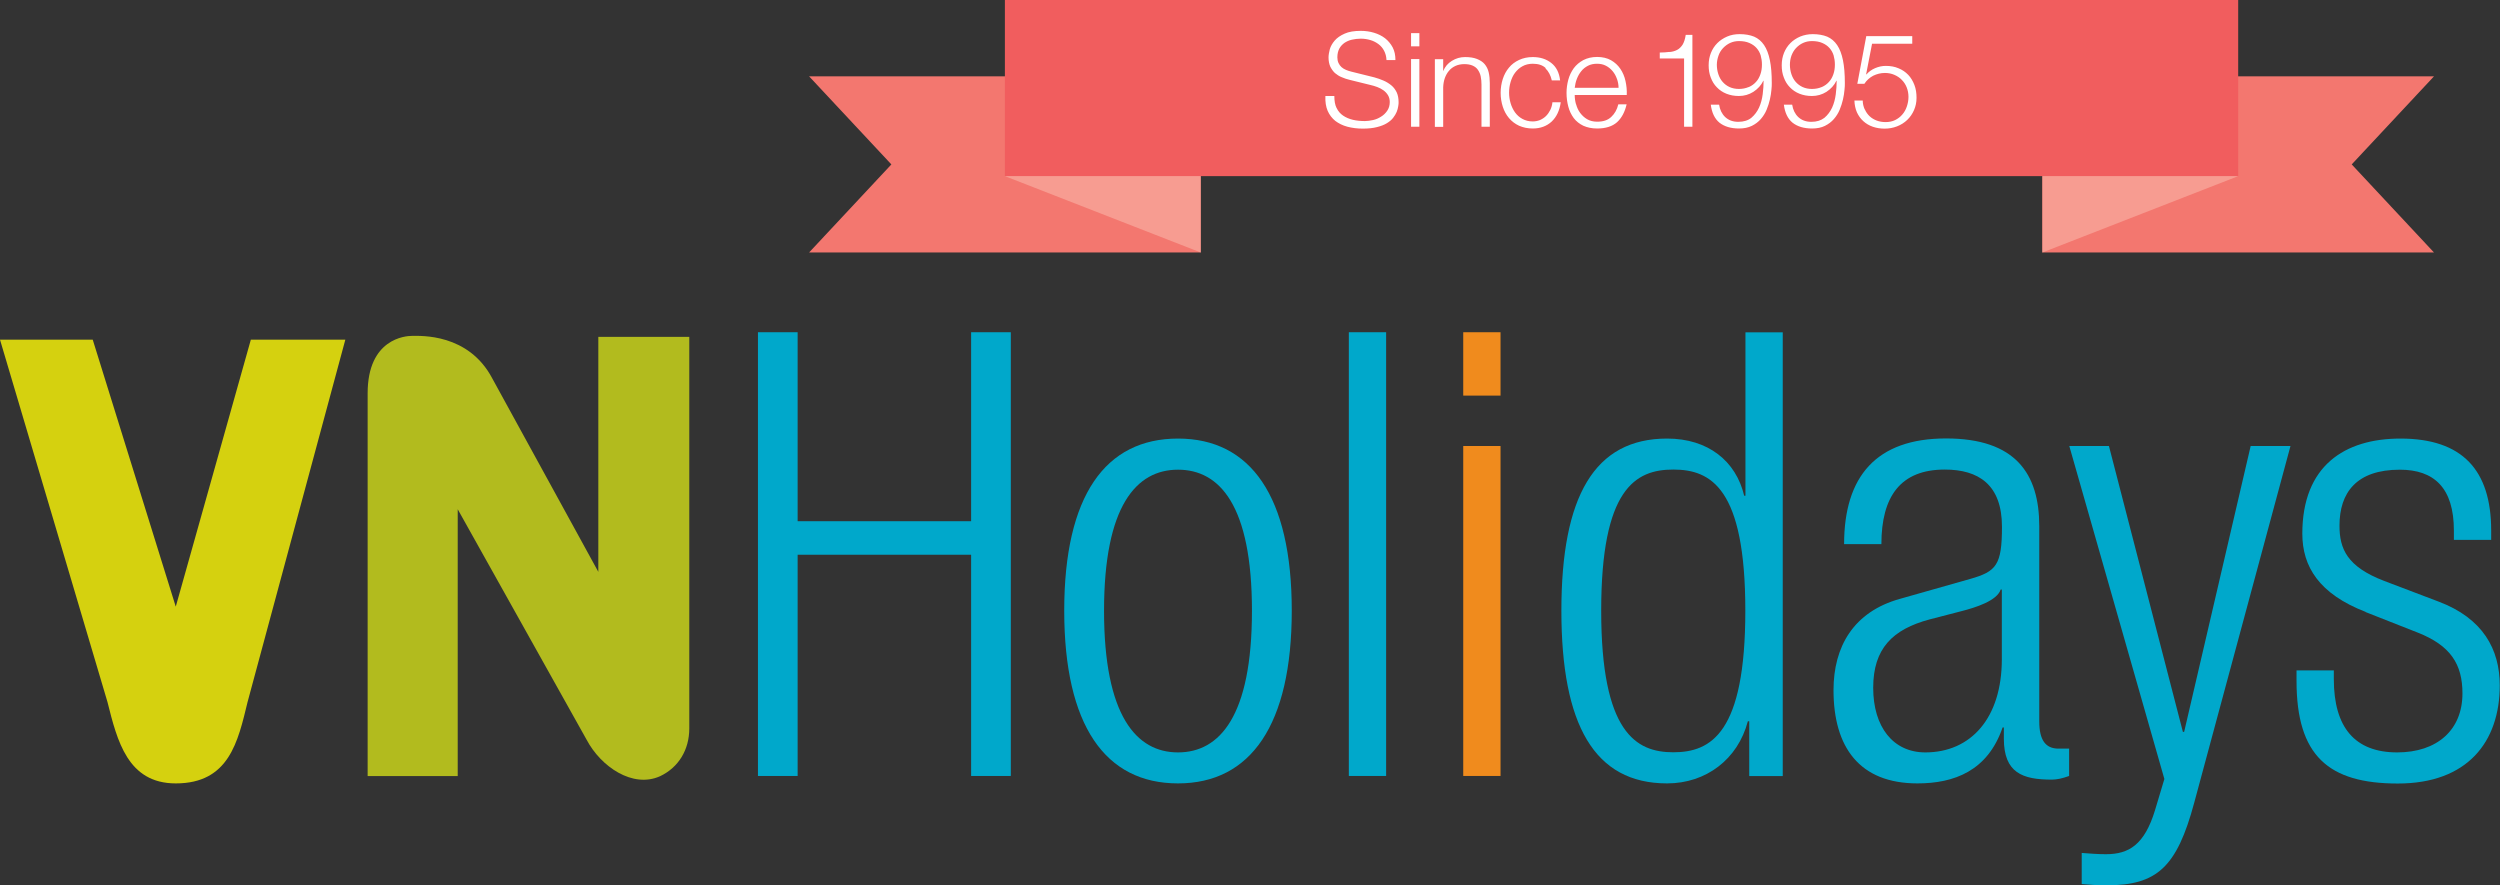
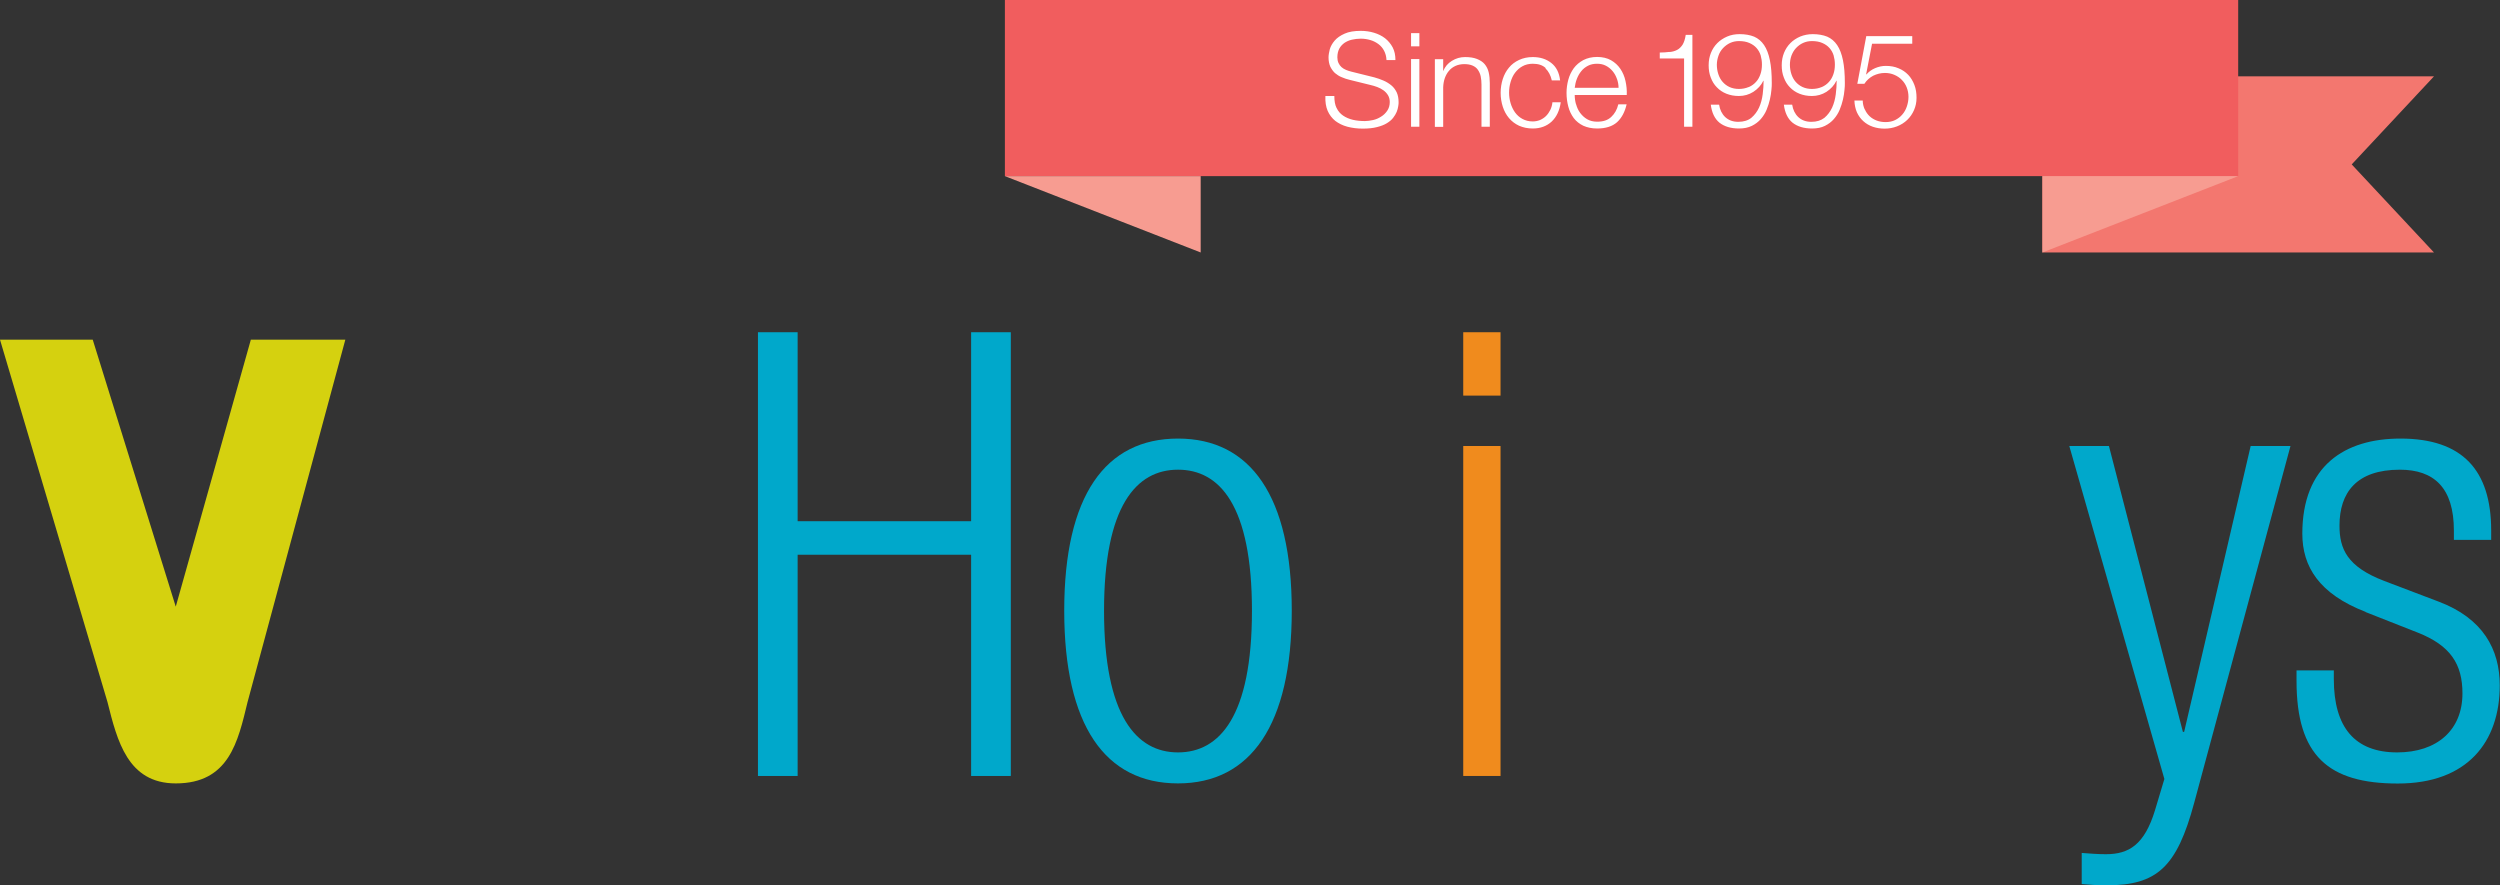
<svg xmlns="http://www.w3.org/2000/svg" id="b" width="198.43" height="70.27" viewBox="0 0 198.43 70.27">
  <rect x="0" y="0" width="198.43" height="70.27" fill="#333333" stroke="none" />
  <g id="c">
    <path d="m0,26.96h7.36l6.59,21.19,5.96-21.19h7.5l-7.76,28.76c-.76,3.13-1.46,6.46-5.7,6.46-3.82,0-4.65-3.4-5.42-6.46L0,26.96Z" fill="#d5d10f" />
-     <path d="m47.49,26.74h7.22v31.08c0,1.68-.84,3.09-2.32,3.79-2.18.98-4.7-.77-5.82-2.88l-10.24-18.31v21.18h-7.15v-30.38c0-4.35,3.02-4.56,3.51-4.56.7,0,4.49-.21,6.38,3.37l8.42,15.36v-18.66Z" fill="#b2bb1e" />
    <polygon points="77.08 44.03 63.31 44.03 63.31 61.59 60.16 61.59 60.16 26.37 63.31 26.37 63.31 41.37 77.08 41.37 77.08 26.37 80.23 26.37 80.23 61.59 77.08 61.59 77.08 44.03" fill="#00a8cb" />
    <path d="m93.5,34.81c5.77,0,9.03,4.59,9.03,13.66s-3.26,13.71-9.03,13.71-9.03-4.59-9.03-13.71,3.26-13.66,9.03-13.66m0,24.91c3.3,0,5.87-2.86,5.87-11.24s-2.57-11.2-5.87-11.2-5.87,2.86-5.87,11.2,2.57,11.24,5.87,11.24" fill="#00a8cb" />
-     <rect x="107.06" y="26.37" width="2.96" height="35.22" fill="#00a8cb" />
    <path d="m116.14,26.37h2.96v5.03h-2.96v-5.03Zm0,9.03h2.96v26.19h-2.96v-26.19Z" fill="#f08b1d" />
-     <path d="m138.83,57.25h-.1c-.79,3.01-3.31,4.93-6.41,4.93-5.77,0-8.39-4.64-8.39-13.71s2.62-13.66,8.39-13.66c3.25,0,5.47,1.78,6.12,4.54h.1v-12.97h2.96v35.22h-2.66v-4.34Zm-6.02,2.46c3.01,0,5.72-1.53,5.72-11.24s-2.71-11.2-5.72-11.2-5.72,1.53-5.72,11.2,2.76,11.24,5.72,11.24" fill="#00a8cb" />
-     <path d="m146.37,43.19c0-5.38,2.56-8.39,8.09-8.39s7.4,2.81,7.4,6.96v15.49c0,1.48.49,2.17,1.53,2.17h.84v2.17c-.54.2-.99.29-1.38.29-2.32,0-3.8-.54-3.8-3.25v-.89h-.1c-1.18,3.45-3.85,4.44-6.76,4.44-4.59,0-6.66-2.86-6.66-7.4,0-3.45,1.58-6.22,5.28-7.25l5.57-1.58c2.07-.59,2.52-1.09,2.52-4.14,0-3.35-1.87-4.54-4.54-4.54-3.5,0-5.03,2.12-5.03,5.92h-2.96Zm12.53,3.6h-.1c-.29.89-1.97,1.43-3.16,1.73l-2.47.64c-2.96.79-4.49,2.32-4.49,5.43s1.58,5.13,4.14,5.13c3.6,0,6.07-2.71,6.07-7.4v-5.53Z" fill="#00a8cb" />
    <path d="m164.23,35.4h3.16l5.87,22.69h.1l5.28-22.69h3.16l-7.64,28.31c-1.38,5.13-2.96,6.56-6.96,6.56-.79,0-1.38-.05-1.97-.1v-2.47c.64.05,1.28.1,1.92.1,1.82,0,3.06-.74,3.9-3.5l.74-2.47-7.55-26.44Z" fill="#00a8cb" />
    <path d="m187.77,48.57c-3.7-1.43-5.03-3.6-5.03-6.21,0-5.38,3.35-7.55,7.79-7.55,4.93,0,7.2,2.52,7.2,7.3v.74h-2.96v-.74c0-3.4-1.58-4.83-4.29-4.83-3.45,0-4.79,1.83-4.79,4.44,0,1.83.59,3.26,3.55,4.39l4.29,1.63c3.55,1.33,4.88,3.8,4.88,6.66,0,4.49-2.57,7.79-8.09,7.79s-8.04-2.22-8.04-8.14v-.84h2.96v.69c0,3.85,1.68,5.82,5.03,5.82,3.16,0,5.18-1.77,5.18-4.68,0-2.32-.94-3.8-3.55-4.83l-4.14-1.63Z" fill="#00a8cb" />
-     <polygon points="64.22 6.06 70.75 13.05 64.22 20.04 95.3 20.04 95.3 6.06 64.22 6.06" fill="#f3776f" />
    <polygon points="193.19 6.06 186.66 13.05 193.19 20.04 162.11 20.04 162.11 6.06 193.19 6.06" fill="#f3776f" />
    <rect x="79.76" width="97.89" height="13.98" fill="#f15d5e" />
    <path d="m148.02,8.69c.09.21.22.39.38.54.16.15.35.26.56.34.21.08.45.12.7.12.28,0,.54-.05.76-.16.22-.11.41-.25.57-.44.16-.18.28-.4.36-.64.08-.24.13-.49.13-.76s-.05-.52-.14-.75c-.09-.23-.22-.43-.39-.6-.16-.17-.36-.3-.59-.4-.23-.1-.48-.15-.75-.15-.33,0-.64.08-.93.22-.28.15-.52.36-.7.64h-.56l.71-3.78h3.65v.6h-3.19l-.47,2.42.02.02c.18-.21.41-.38.69-.5.28-.12.56-.18.85-.18.38,0,.71.06,1.01.19.3.12.56.3.77.52.21.22.37.49.49.8.12.31.17.65.17,1.02s-.07.68-.2.98-.31.56-.54.78c-.23.22-.5.39-.81.51-.31.12-.64.18-.98.18s-.65-.05-.94-.15c-.29-.1-.54-.25-.75-.44-.21-.19-.38-.42-.51-.7-.12-.28-.19-.59-.2-.94h.66c0,.25.06.48.15.69m-3.4-1.76c.23-.1.42-.24.57-.41.16-.17.27-.38.35-.61.08-.23.12-.48.12-.76s-.04-.51-.1-.73c-.07-.23-.18-.42-.33-.59-.15-.17-.34-.3-.57-.4-.23-.1-.5-.15-.82-.15-.26,0-.49.05-.71.15-.22.1-.4.24-.56.41-.16.17-.27.37-.36.6-.08.23-.12.47-.12.72,0,.26.04.51.12.75.08.24.19.44.34.61.15.17.33.31.55.41.22.1.47.15.74.15s.54-.05.77-.15m-1.86,2.38c.27.25.61.38,1.04.38s.77-.11,1.04-.32c.26-.22.46-.49.61-.81.15-.33.24-.68.29-1.06.05-.38.07-.73.07-1.07h-.02c-.17.36-.44.65-.79.88-.35.22-.74.33-1.15.33-.36,0-.69-.06-.99-.18-.3-.12-.55-.29-.76-.51-.21-.21-.37-.47-.48-.77-.12-.3-.17-.62-.17-.98s.06-.68.18-.98c.12-.3.29-.56.51-.78.22-.22.48-.39.78-.52.3-.12.63-.19.99-.19.44,0,.83.07,1.15.2.32.14.58.36.79.67.21.31.36.71.46,1.2.1.49.15,1.09.15,1.8,0,.15,0,.34-.03.57-.02.24-.06.49-.12.75-.06.27-.15.54-.26.81-.11.27-.27.52-.46.74-.19.22-.43.4-.71.54-.28.14-.62.21-1.02.21-.65,0-1.17-.16-1.55-.46-.38-.31-.61-.79-.69-1.43h.66c.06.4.22.73.48.98m-3.92-2.38c.23-.1.42-.24.57-.41.16-.17.27-.38.35-.61.08-.23.12-.48.12-.76s-.04-.51-.1-.73c-.07-.23-.18-.42-.33-.59-.15-.17-.34-.3-.57-.4-.23-.1-.5-.15-.82-.15-.26,0-.49.05-.71.15-.21.1-.4.24-.56.41-.16.17-.28.37-.36.6-.08.23-.13.47-.13.72,0,.26.04.51.12.75.08.24.19.44.34.61.15.17.33.31.55.41.22.1.47.15.74.15s.54-.05.77-.15m-1.86,2.38c.27.25.61.38,1.04.38s.78-.11,1.04-.32c.26-.22.46-.49.61-.81.15-.33.24-.68.29-1.06.05-.38.07-.73.07-1.07h-.02c-.17.36-.44.65-.79.88-.35.22-.73.33-1.15.33-.36,0-.69-.06-.99-.18-.3-.12-.55-.29-.76-.51-.21-.21-.37-.47-.48-.77-.12-.3-.17-.62-.17-.98s.06-.68.18-.98c.12-.3.29-.56.51-.78.22-.22.48-.39.78-.52s.63-.19.99-.19c.44,0,.83.07,1.15.2.32.14.58.36.79.67.21.31.36.71.46,1.2.1.49.15,1.09.15,1.8,0,.15,0,.34-.03.57-.02.24-.06.49-.12.75-.06.27-.15.54-.26.81-.11.27-.27.52-.46.74-.19.22-.43.4-.71.54-.29.14-.62.21-1.02.21-.65,0-1.17-.16-1.55-.46-.38-.31-.61-.79-.69-1.43h.66c.06.4.22.73.48.98m-4.41-5.16c.23-.02.43-.08.6-.17.17-.09.31-.23.43-.41.11-.18.2-.44.25-.78h.53v7.29h-.66v-5.42h-1.93v-.47c.28,0,.54-.02.77-.05m-7.41,4.16c.07.25.17.48.32.68s.33.37.55.5c.22.13.49.2.8.2.48,0,.85-.12,1.12-.38.27-.25.46-.58.56-1h.66c-.14.61-.39,1.08-.76,1.42-.37.33-.9.5-1.58.5-.42,0-.79-.08-1.1-.22-.31-.15-.56-.35-.76-.61-.19-.26-.34-.56-.43-.91-.09-.34-.14-.71-.14-1.09,0-.35.05-.7.14-1.04.09-.34.24-.64.43-.91.2-.27.45-.48.76-.65.31-.16.68-.25,1.1-.25s.8.09,1.1.26c.3.17.55.4.74.68.19.28.33.6.41.97.08.36.12.73.1,1.11h-4.13c0,.24.03.48.1.73m3.25-2.01c-.08-.23-.19-.43-.34-.61-.15-.18-.32-.32-.53-.43-.21-.11-.44-.16-.71-.16s-.51.05-.72.16c-.21.11-.39.25-.53.43-.15.18-.26.38-.35.61-.09.23-.14.47-.17.71h3.48c0-.25-.05-.49-.13-.72m-5.66-.85c-.24-.23-.58-.34-1.02-.34-.31,0-.59.07-.82.2-.24.13-.43.31-.59.52-.16.21-.27.46-.35.73-.08.27-.12.55-.12.84s.04.56.12.84c.08.27.2.52.35.73.16.22.35.39.59.52.24.13.51.2.82.2.2,0,.39-.04.57-.11.18-.08.34-.18.48-.32.14-.14.25-.3.34-.48.09-.19.15-.39.17-.61h.66c-.09.65-.33,1.16-.72,1.53-.39.36-.89.55-1.5.55-.41,0-.77-.08-1.09-.22-.32-.15-.58-.35-.8-.61-.22-.26-.38-.56-.49-.9-.11-.34-.17-.71-.17-1.1s.06-.76.17-1.1c.11-.34.27-.64.49-.9.21-.26.48-.46.8-.61.32-.15.68-.23,1.09-.23.58,0,1.06.15,1.46.46.4.31.64.77.71,1.39h-.66c-.09-.4-.26-.72-.5-.95m-8.12-.74v.93h.02c.12-.33.35-.59.67-.79s.67-.3,1.05-.3.69.05.94.15c.25.1.46.23.61.41.15.18.26.39.32.65.06.26.09.55.09.86v3.46h-.66v-3.35c0-.23-.02-.44-.06-.64-.04-.2-.12-.37-.22-.52-.1-.15-.24-.26-.42-.34-.18-.08-.4-.12-.66-.12s-.5.05-.7.14c-.2.09-.38.22-.52.39-.14.16-.25.36-.33.58-.08.23-.12.47-.13.73v3.14h-.66v-5.37h.66Zm-1.89,5.37h-.66v-5.37h.66v5.37Zm0-6.38h-.66v-1.05h.66v1.05Zm-6.57,4.89c.12.26.3.46.52.61.22.15.48.26.77.33.3.07.62.1.96.1.19,0,.41-.03.64-.08.23-.05.44-.14.64-.27.2-.12.36-.28.49-.47.13-.19.2-.42.2-.69,0-.21-.05-.39-.14-.54-.09-.15-.21-.28-.36-.39s-.31-.19-.49-.26c-.18-.07-.36-.12-.53-.16l-1.66-.41c-.21-.05-.43-.12-.63-.21-.21-.08-.38-.2-.54-.33-.15-.14-.27-.31-.37-.51-.09-.2-.14-.45-.14-.74,0-.18.04-.39.1-.64.07-.24.2-.47.39-.69.19-.22.45-.4.79-.55.33-.15.76-.22,1.28-.22.37,0,.72.05,1.05.15.33.1.62.24.88.44.25.2.45.44.6.72.15.29.22.62.22,1.01h-.71c-.01-.28-.08-.53-.19-.74-.11-.21-.26-.39-.45-.53-.19-.14-.4-.25-.64-.32-.24-.07-.49-.11-.76-.11-.24,0-.48.03-.7.08-.23.05-.42.14-.59.25-.17.12-.31.27-.41.45-.1.19-.16.42-.16.7,0,.17.03.32.09.45.06.13.14.24.24.33.1.09.22.16.36.22.13.06.28.1.43.14l1.81.45c.26.07.51.16.74.26.23.1.44.23.62.38.18.15.31.33.42.55.1.22.15.48.15.78,0,.08,0,.19-.03.33-.02.14-.06.29-.12.44-.07.16-.16.32-.28.47-.12.16-.29.3-.5.43-.21.13-.47.23-.79.31-.31.08-.69.12-1.12.12s-.84-.05-1.22-.15c-.38-.1-.69-.26-.96-.46-.26-.21-.47-.48-.61-.8-.14-.33-.2-.72-.18-1.18h.71c0,.38.05.7.18.96" fill="#fff" />
    <polygon points="79.76 13.98 95.3 20.04 95.3 13.98 79.76 13.98" fill="#f79c91" />
    <polygon points="177.65 13.98 162.11 20.04 162.11 13.98 177.65 13.98" fill="#f79c91" />
  </g>
</svg>